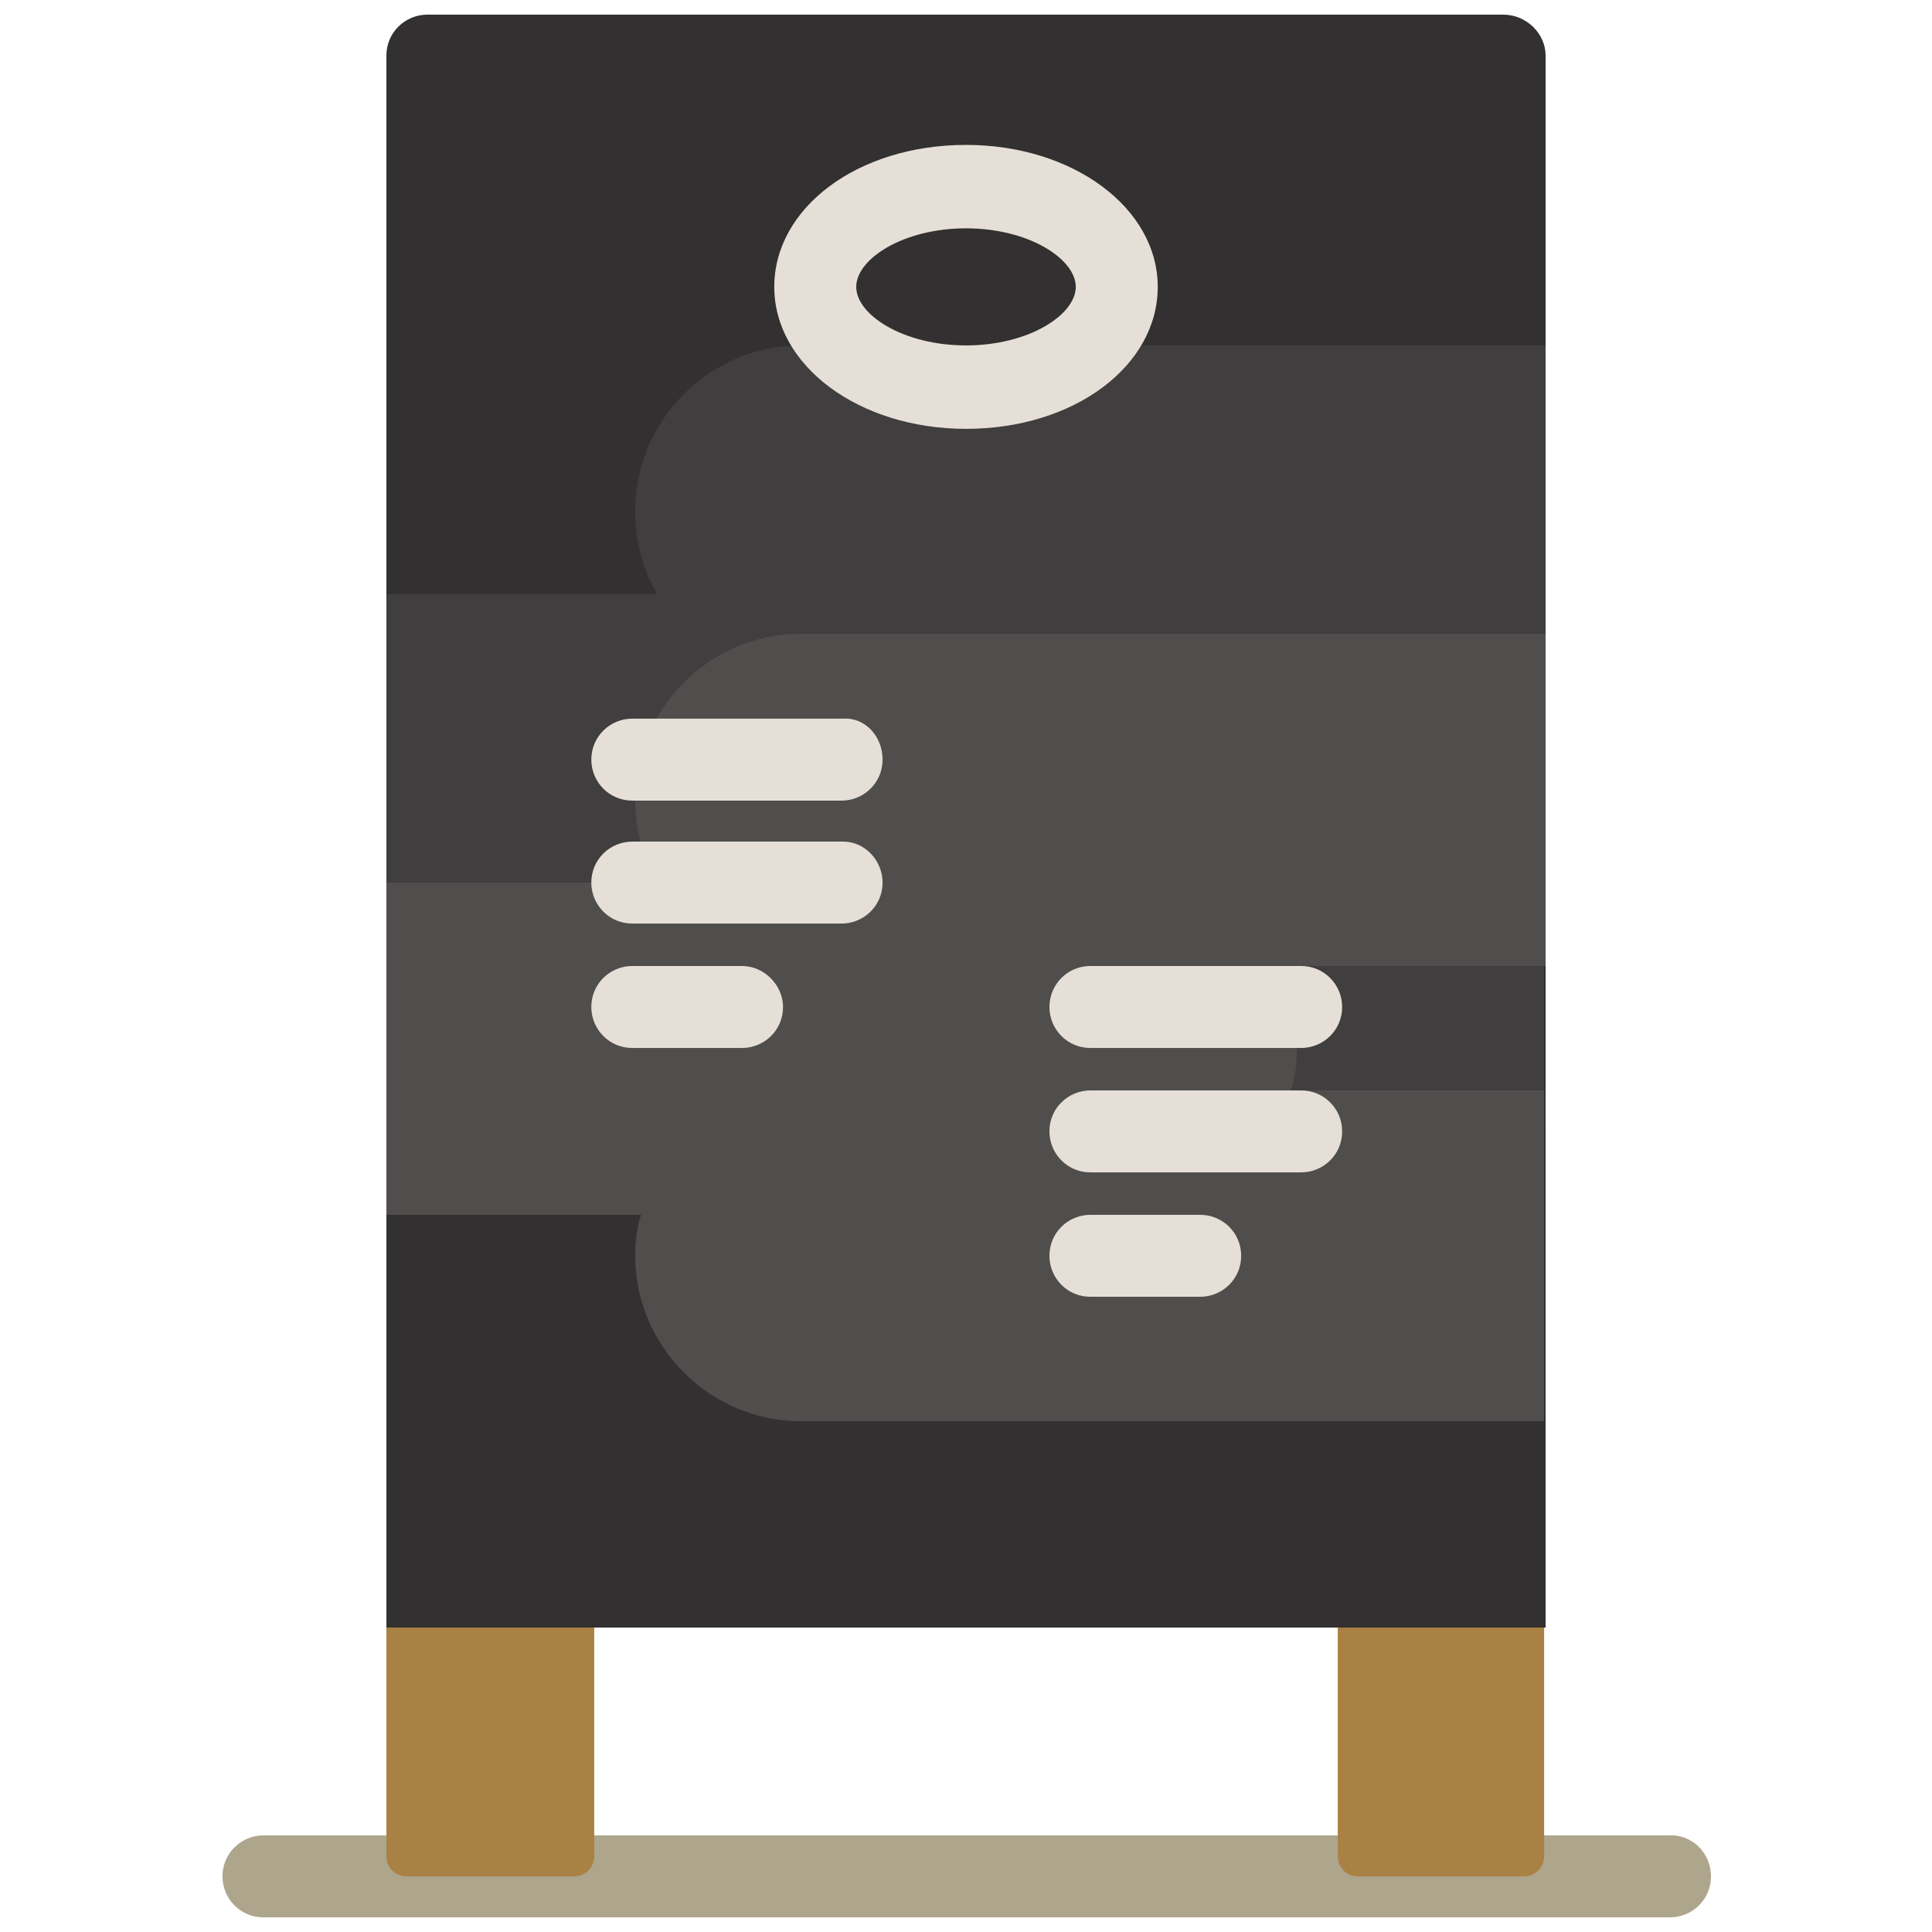
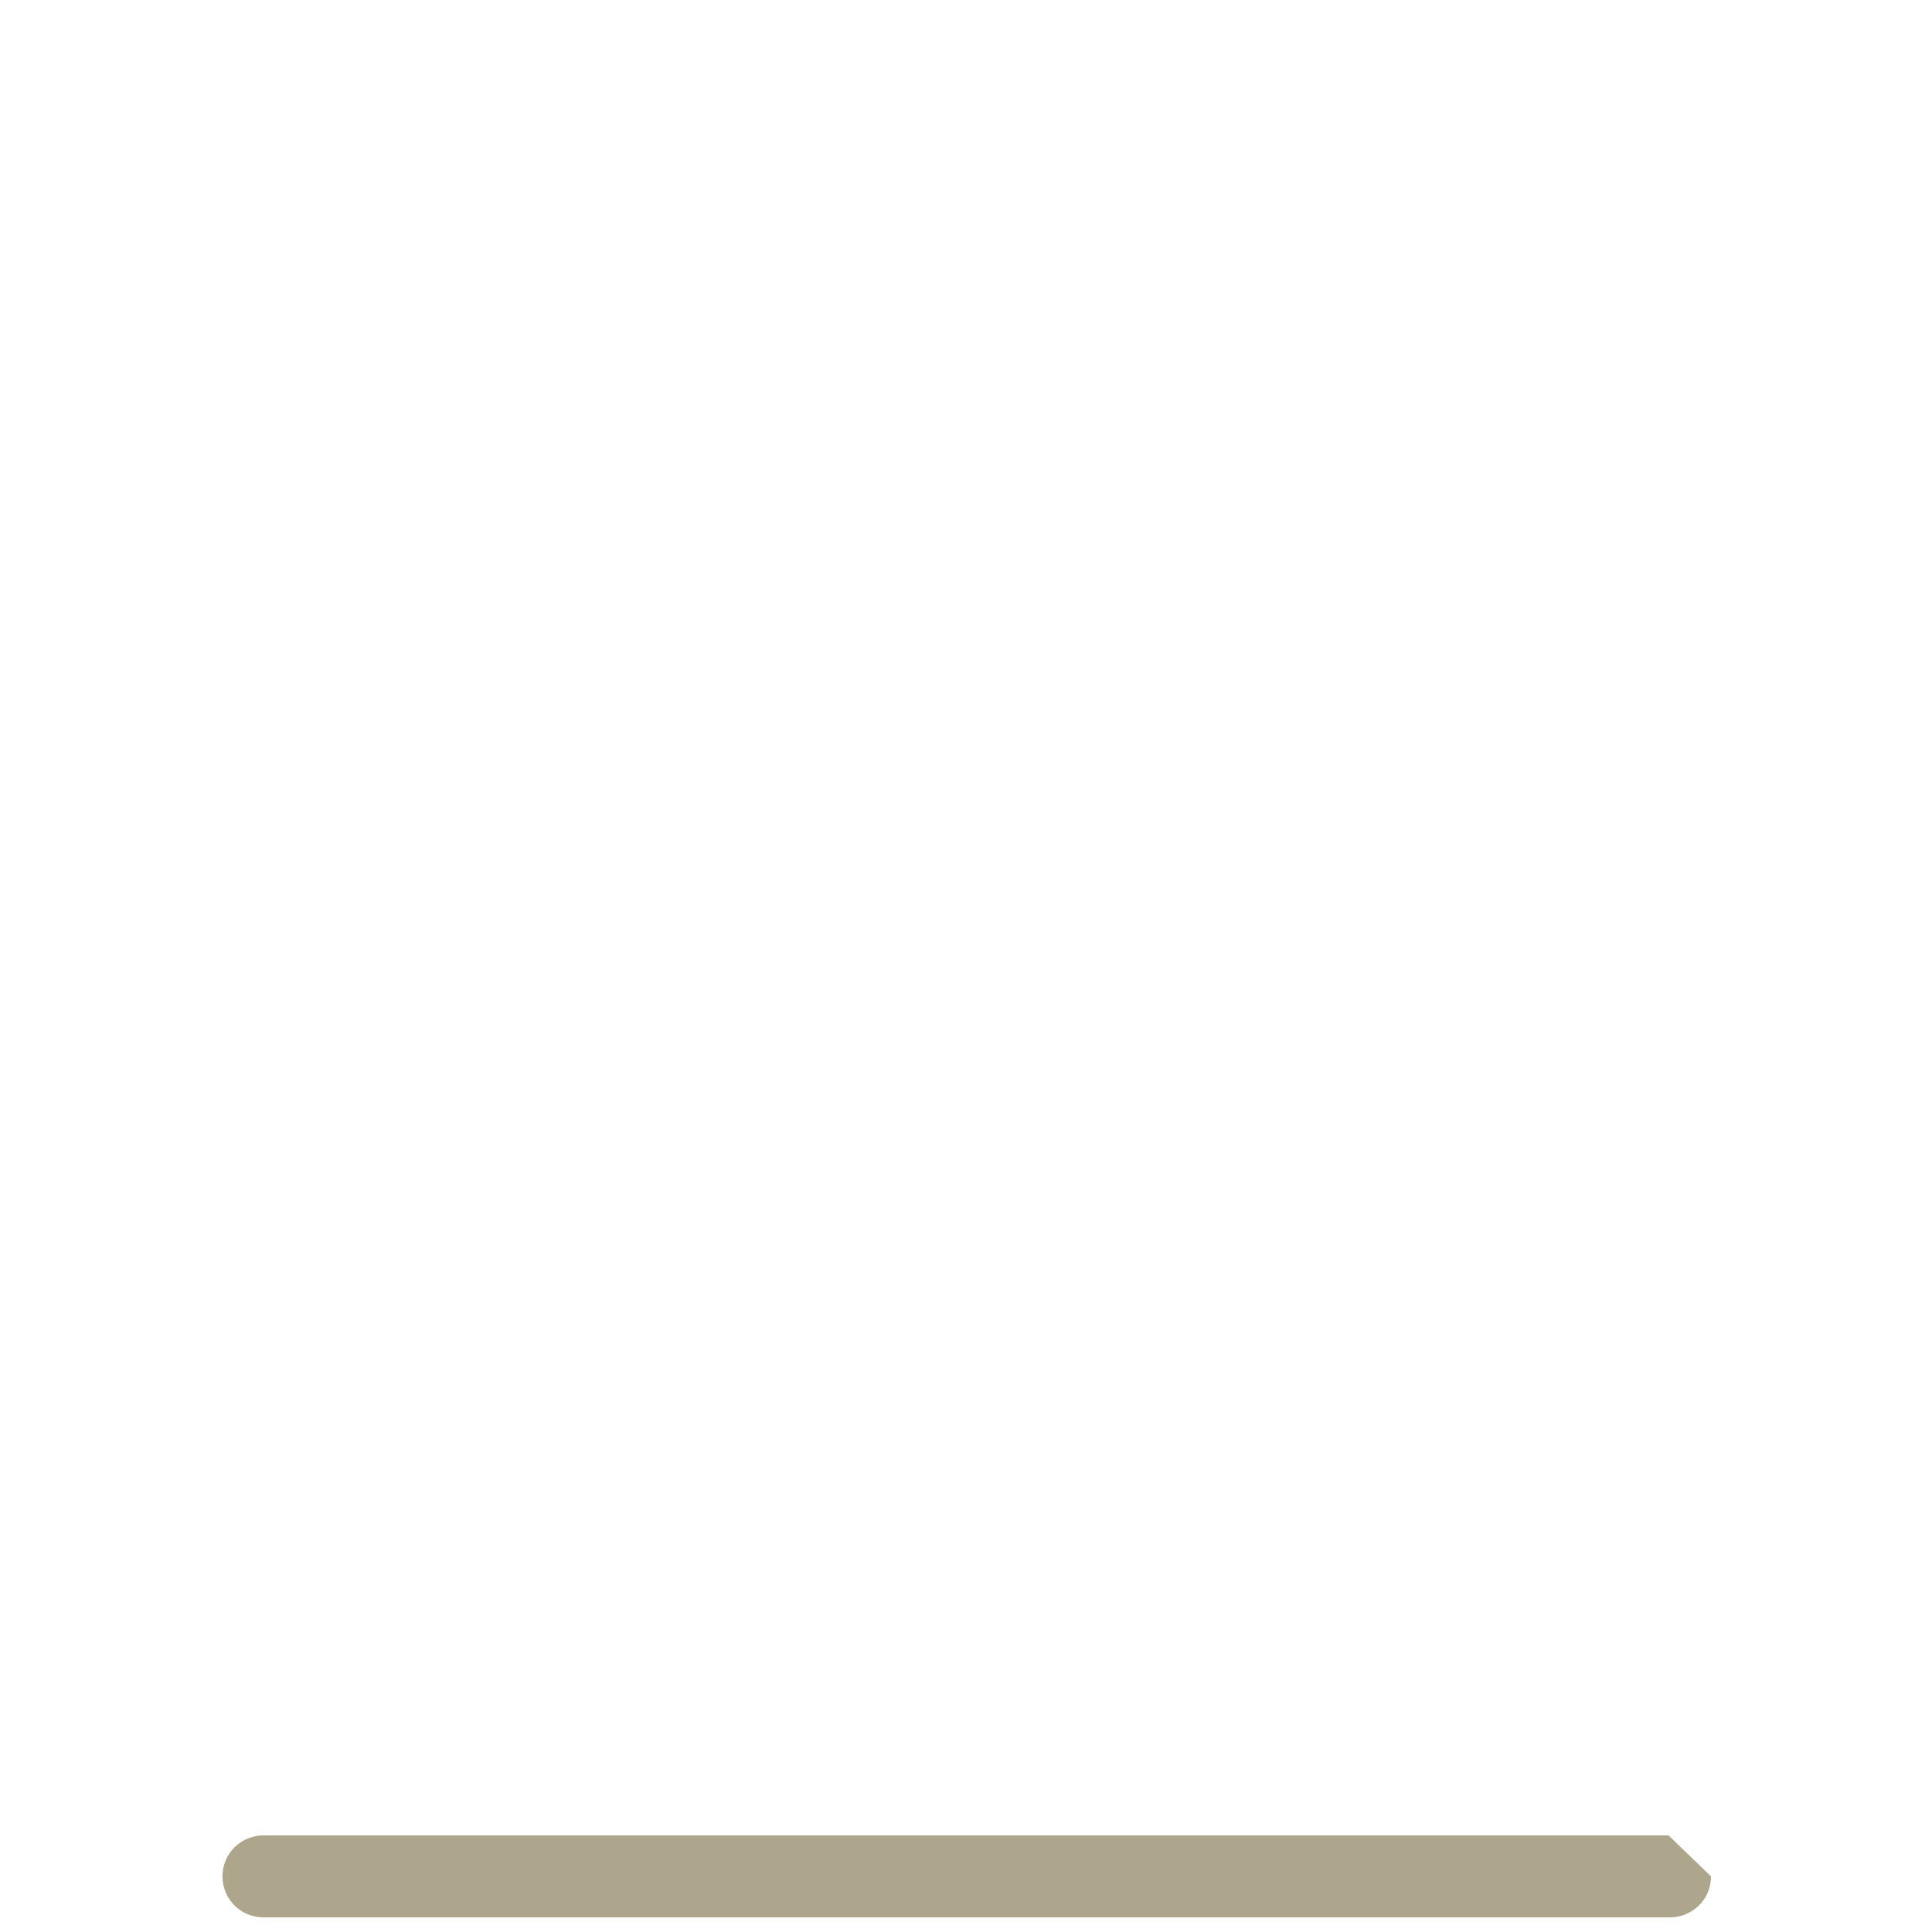
<svg xmlns="http://www.w3.org/2000/svg" version="1.1" id="Layer_1" x="0px" y="0px" viewBox="0 0 132 132" style="enable-background:new 0 0 132 132;" xml:space="preserve">
  <style type="text/css">
	.st0{fill:#ADA58C;}
	.st1{fill:#AA8144;}
	.st2{fill:#323030;}
	.st3{fill:#403E3E;}
	.st4{fill:#504E4D;}
	.st5{fill:#E5DFD7;}
</style>
-   <path class="st0" d="M116.9,128.2L116.9,128.2c0,1.6-1.3,2.8-2.8,2.8H18c-1.6,0-2.8-1.3-2.8-2.8l0,0c0-1.6,1.3-2.8,2.8-2.8H114  C115.6,125.3,116.9,126.6,116.9,128.2z" />
-   <path class="st1" d="M40.6,109.8v17c0,0.8-0.6,1.4-1.4,1.4H27.8c-0.8,0-1.4-0.6-1.4-1.4v-17c0-0.8,0.6-1.4,1.4-1.4h11.3  C39.9,108.4,40.6,109,40.6,109.8z M104.2,108.4H92.8c-0.8,0-1.4,0.6-1.4,1.4v17c0,0.8,0.6,1.4,1.4,1.4h11.3c0.8,0,1.4-0.6,1.4-1.4  v-17C105.6,109,104.9,108.4,104.2,108.4z" />
-   <path class="st2" d="M105.6,3.8v107.4H26.4V3.8c0-1.6,1.3-2.8,2.8-2.8h73.5C104.3,1,105.6,2.3,105.6,3.8z" />
-   <path class="st3" d="M105.6,77.3H54.7c-6.2,0-11.3-5.1-11.3-11.3l0,0c0-1,0.1-1.9,0.4-2.8H26.4V40.6h18.5c-1-1.7-1.5-3.6-1.5-5.7  l0,0c0-6.2,5.1-11.3,11.3-11.3h50.9v22.6H87.1c1,1.7,1.5,3.6,1.5,5.7l0,0c0,1-0.1,1.9-0.4,2.8h17.3V77.3z" />
-   <path class="st4" d="M105.6,97.1H54.7c-6.2,0-11.3-5.1-11.3-11.3l0,0c0-1,0.1-1.9,0.4-2.8H26.4V60.3h18.5c-1-1.7-1.5-3.6-1.5-5.7  l0,0c0-6.2,5.1-11.3,11.3-11.3h50.9V66H87.1c1,1.7,1.5,3.6,1.5,5.7l0,0c0,1-0.1,1.9-0.4,2.8h17.3V97.1z" />
-   <path class="st5" d="M79.1,19.6c0-5.4-5.8-9.7-13.1-9.7c-7.4,0-13.1,4.3-13.1,9.7c0,5.4,5.8,9.7,13.1,9.7  C73.4,29.3,79.1,25,79.1,19.6z M66,23.6c-4.3,0-7.5-2.1-7.5-4c0-1.9,3.2-4,7.5-4c4.3,0,7.5,2.1,7.5,4C73.5,21.5,70.3,23.6,66,23.6z   M60.3,51.9c0,1.6-1.3,2.8-2.8,2.8H43.2c-1.6,0-2.8-1.3-2.8-2.8c0-1.6,1.3-2.8,2.8-2.8h14.4C59.1,49,60.3,50.3,60.3,51.9z   M60.3,60.3c0,1.6-1.3,2.8-2.8,2.8H43.2c-1.6,0-2.8-1.3-2.8-2.8c0-1.6,1.3-2.8,2.8-2.8h14.4C59.1,57.5,60.3,58.8,60.3,60.3z   M53.5,68.8c0,1.6-1.3,2.8-2.8,2.8h-7.5c-1.6,0-2.8-1.3-2.8-2.8c0-1.6,1.3-2.8,2.8-2.8h7.5C52.2,66,53.5,67.3,53.5,68.8z M74.5,66  h14.4c1.6,0,2.8,1.3,2.8,2.8c0,1.6-1.3,2.8-2.8,2.8H74.5c-1.6,0-2.8-1.3-2.8-2.8C71.7,67.3,72.9,66,74.5,66z M91.7,77.3  c0,1.6-1.3,2.8-2.8,2.8H74.5c-1.6,0-2.8-1.3-2.8-2.8c0-1.6,1.3-2.8,2.8-2.8h14.4C90.4,74.5,91.7,75.7,91.7,77.3z M84.8,85.8  c0,1.6-1.3,2.8-2.8,2.8h-7.5c-1.6,0-2.8-1.3-2.8-2.8c0-1.6,1.3-2.8,2.8-2.8h7.5C83.5,83,84.8,84.2,84.8,85.8z" />
+   <path class="st0" d="M116.9,128.2L116.9,128.2c0,1.6-1.3,2.8-2.8,2.8H18c-1.6,0-2.8-1.3-2.8-2.8l0,0c0-1.6,1.3-2.8,2.8-2.8H114  z" />
</svg>